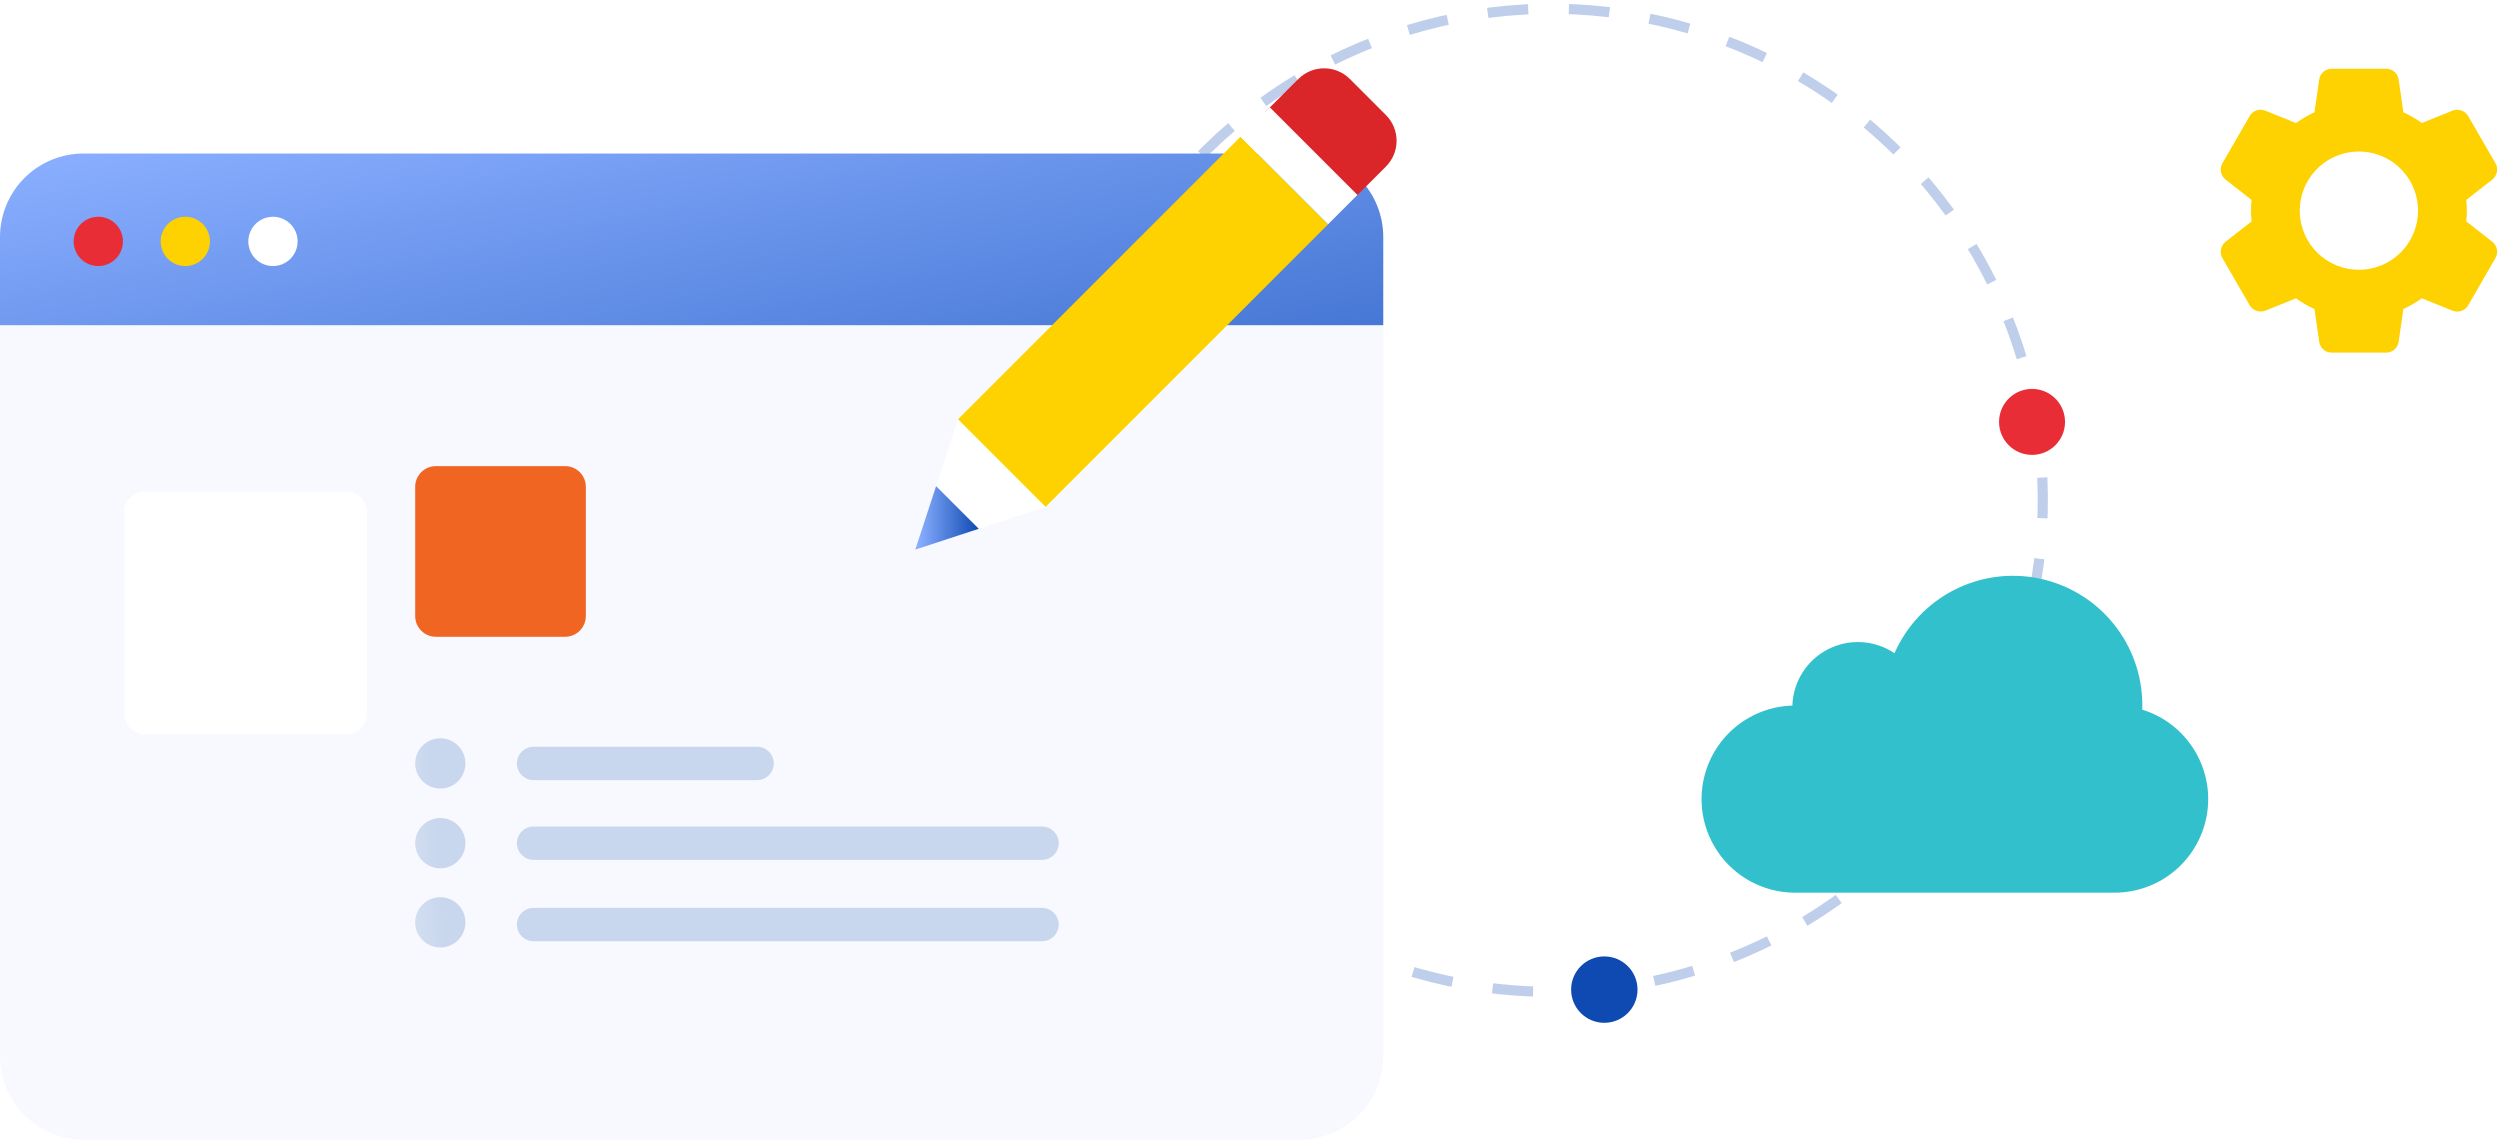
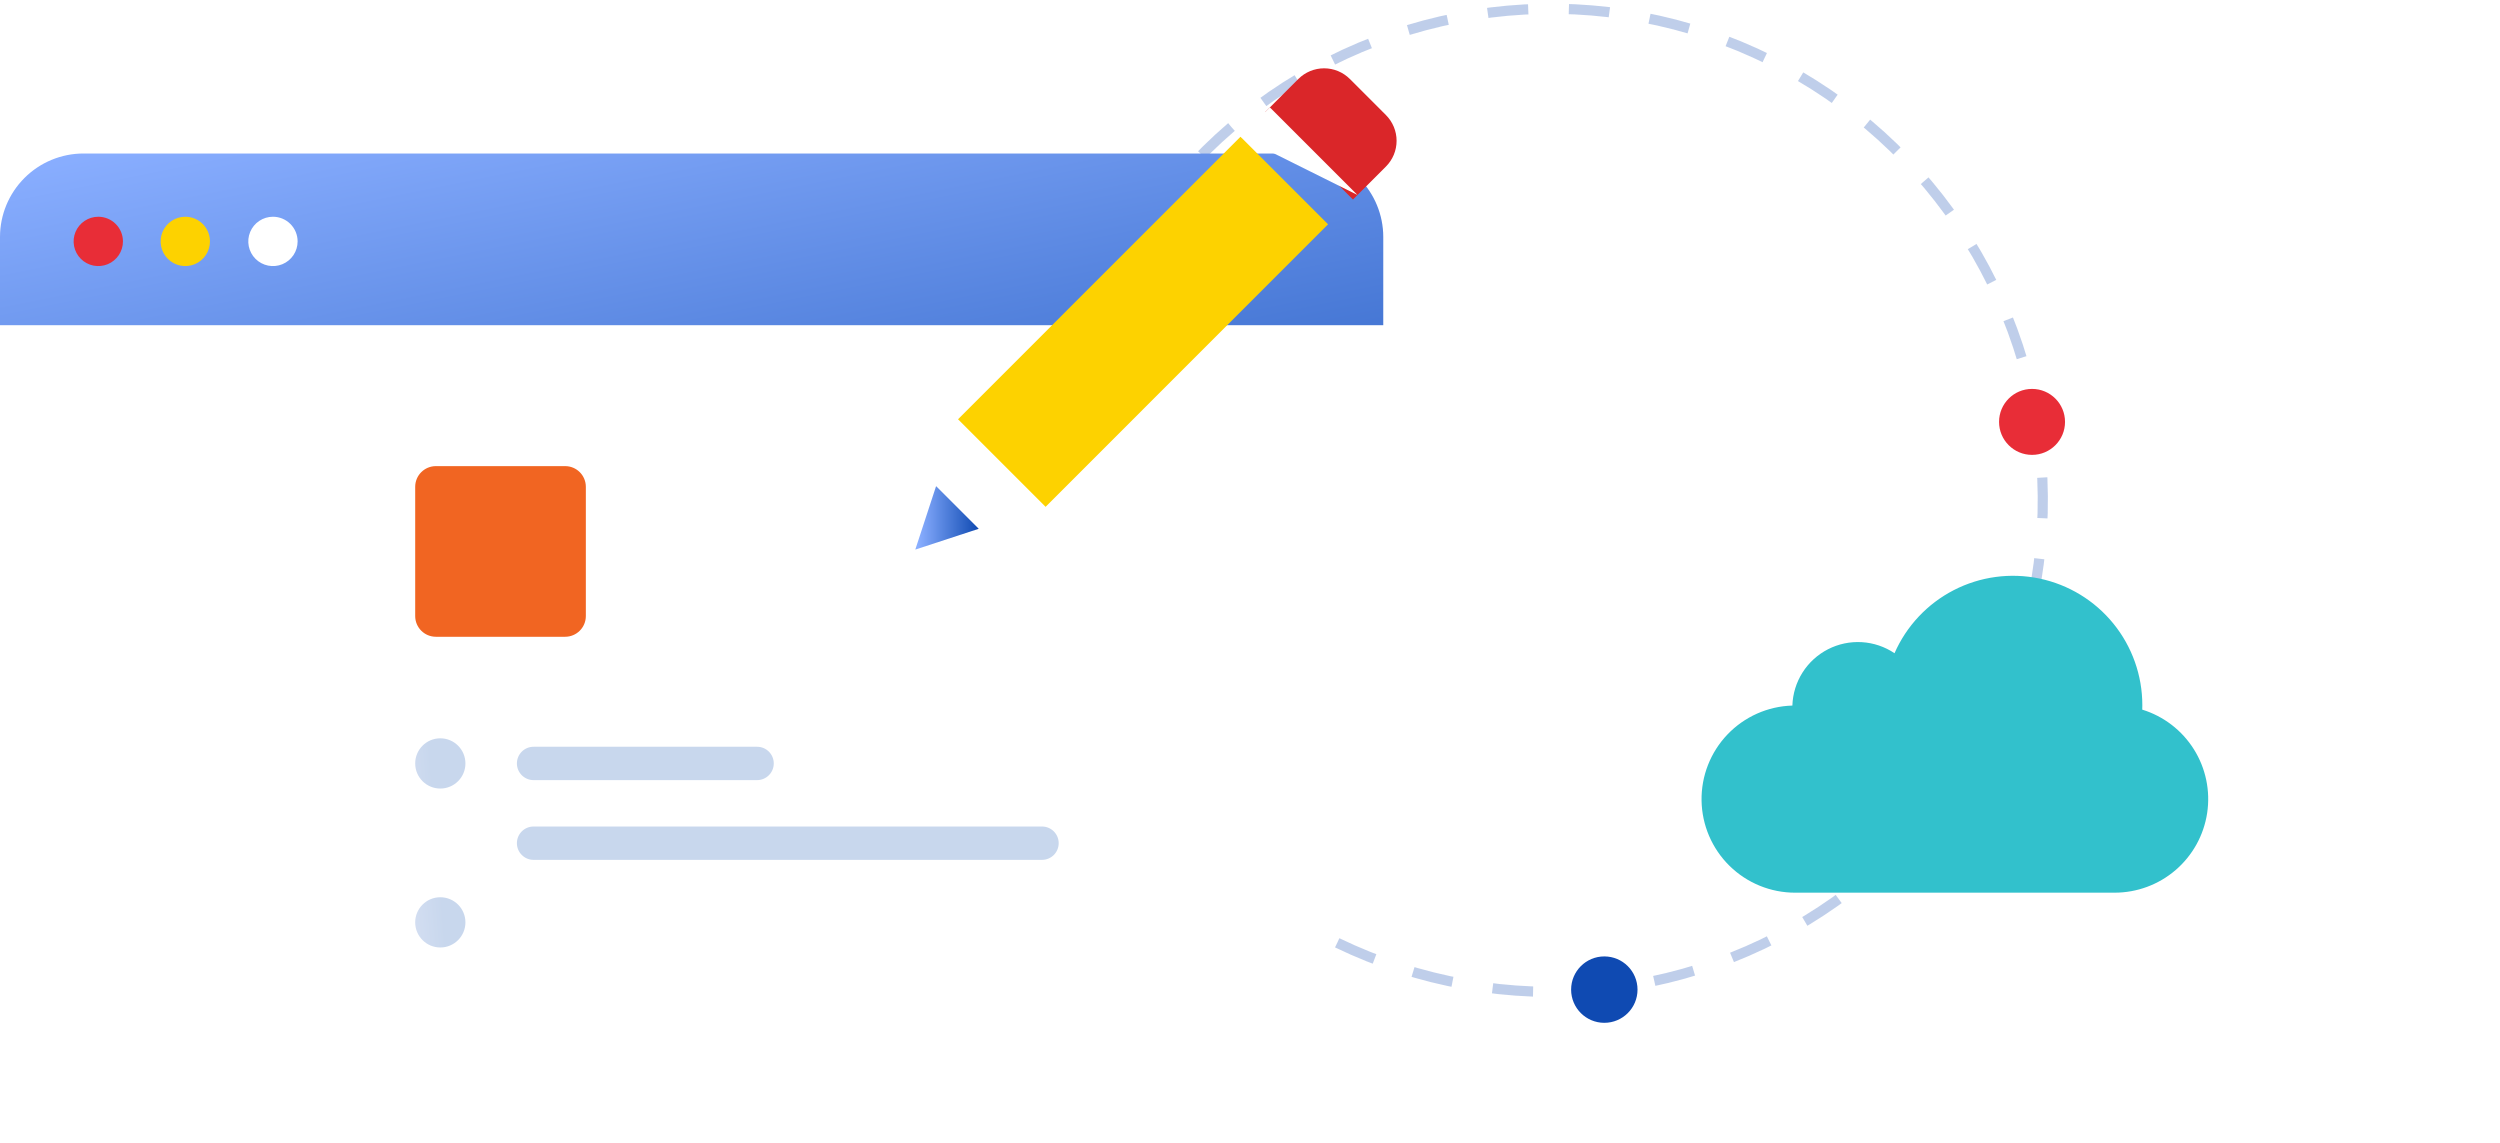
<svg xmlns="http://www.w3.org/2000/svg" width="492" height="225" viewBox="0 0 492 225" fill="none">
  <path opacity="0.5" d="M263.168 185.547C279.25 193.325 297.172 196.499 314.947 194.715C332.722 192.931 349.656 186.26 363.872 175.441C378.088 164.622 389.031 150.078 395.487 133.421C401.943 116.764 403.66 98.645 400.448 81.071C397.237 63.498 389.221 47.157 377.291 33.86C365.361 20.563 349.982 10.829 332.858 5.738C315.734 0.647 297.536 0.397 280.278 5.015C263.021 9.634 247.38 18.941 235.089 31.905" stroke="#809FD7" stroke-width="2" stroke-miterlimit="10" stroke-dasharray="8 8" />
  <path d="M399.906 89.521C403.491 89.521 406.398 86.614 406.398 83.029C406.398 79.443 403.491 76.537 399.906 76.537C396.32 76.537 393.414 79.443 393.414 83.029C393.414 86.614 396.32 89.521 399.906 89.521Z" fill="#E82D37" />
  <path d="M315.73 201.291C319.338 201.291 322.264 198.366 322.264 194.757C322.264 191.148 319.338 188.223 315.73 188.223C312.121 188.223 309.196 191.148 309.196 194.757C309.196 198.366 312.121 201.291 315.73 201.291Z" fill="#0F4AB2" />
  <path d="M353.313 175.681C348.473 175.689 343.824 173.792 340.372 170.399C336.92 167.006 334.943 162.39 334.867 157.551C334.792 152.711 336.625 148.036 339.97 144.537C343.314 141.039 347.902 138.997 352.74 138.855C352.812 136.55 353.5 134.306 354.733 132.357C355.966 130.409 357.699 128.826 359.751 127.774C361.803 126.722 364.1 126.24 366.402 126.377C368.704 126.515 370.927 127.267 372.84 128.555C375.186 123.202 379.302 118.819 384.498 116.142C389.694 113.465 395.653 112.659 401.373 113.857C407.094 115.055 412.228 118.185 415.913 122.722C419.598 127.259 421.61 132.925 421.61 138.77C421.61 139.07 421.604 139.362 421.593 139.655C425.805 140.957 429.411 143.727 431.755 147.461C434.099 151.195 435.026 155.646 434.368 160.005C433.71 164.365 431.511 168.344 428.169 171.22C424.827 174.096 420.565 175.678 416.156 175.679L353.313 175.681Z" fill="#32C1CC" />
-   <path d="M255.789 224.277H16.438C12.078 224.277 7.898 222.545 4.815 219.462C1.732 216.379 0 212.199 0 207.839V64.026H272.226V207.835C272.226 212.195 270.494 216.376 267.411 219.458C264.328 222.541 260.147 224.273 255.787 224.273L255.789 224.277Z" fill="#F8F8FF" />
  <path d="M272.226 64.001H0V46.647C0 42.287 1.732 38.107 4.815 35.024C7.898 31.941 12.078 30.209 16.438 30.209H255.789C260.149 30.209 264.33 31.941 267.413 35.024C270.496 38.106 272.228 42.287 272.228 46.647L272.226 64.001Z" fill="url(#paint0_linear)" />
  <path d="M24.197 47.51C24.197 48.47 23.912 49.408 23.379 50.207C22.846 51.005 22.087 51.627 21.201 51.995C20.314 52.362 19.338 52.458 18.396 52.271C17.454 52.083 16.59 51.621 15.911 50.942C15.232 50.263 14.77 49.398 14.582 48.457C14.395 47.515 14.491 46.539 14.858 45.653C15.226 44.766 15.848 44.007 16.646 43.474C17.445 42.941 18.383 42.656 19.343 42.656C20.63 42.656 21.865 43.167 22.775 44.078C23.686 44.988 24.197 46.223 24.197 47.51Z" fill="#E82D37" />
  <path d="M41.319 47.51C41.319 48.47 41.034 49.408 40.501 50.206C39.968 51.005 39.21 51.627 38.323 51.994C37.436 52.362 36.46 52.458 35.519 52.271C34.577 52.084 33.712 51.621 33.033 50.943C32.354 50.264 31.892 49.399 31.704 48.458C31.517 47.516 31.613 46.54 31.98 45.653C32.347 44.766 32.969 44.008 33.768 43.474C34.566 42.941 35.504 42.656 36.464 42.656C37.102 42.656 37.733 42.781 38.322 43.025C38.911 43.269 39.446 43.627 39.897 44.077C40.348 44.528 40.706 45.063 40.95 45.652C41.194 46.241 41.319 46.873 41.319 47.51Z" fill="#FDD200" />
  <path d="M58.571 47.51C58.571 48.47 58.286 49.408 57.753 50.207C57.22 51.005 56.462 51.627 55.575 51.995C54.688 52.362 53.712 52.458 52.77 52.271C51.828 52.083 50.964 51.621 50.285 50.942C49.606 50.263 49.144 49.398 48.956 48.457C48.769 47.515 48.865 46.539 49.233 45.653C49.6 44.766 50.222 44.007 51.02 43.474C51.819 42.941 52.757 42.656 53.717 42.656C55.004 42.656 56.239 43.167 57.149 44.078C58.06 44.988 58.571 46.223 58.571 47.51Z" fill="white" />
  <g filter="url(#filter0_d)">
-     <path d="M63.15 91.735H23.519C21.27 91.735 19.446 93.558 19.446 95.808V135.439C19.446 137.688 21.27 139.512 23.519 139.512H63.15C65.4 139.512 67.223 137.688 67.223 135.439V95.808C67.223 93.558 65.4 91.735 63.15 91.735Z" fill="white" />
-   </g>
+     </g>
  <path d="M111.221 91.732H85.783C83.534 91.732 81.71 93.555 81.71 95.805V121.243C81.71 123.492 83.534 125.316 85.783 125.316H111.221C113.47 125.316 115.294 123.492 115.294 121.243V95.805C115.294 93.555 113.47 91.732 111.221 91.732Z" fill="#F16522" />
  <path d="M205.069 162.658H105.007C103.195 162.658 101.726 164.127 101.726 165.939V165.94C101.726 167.752 103.195 169.221 105.007 169.221H205.069C206.881 169.221 208.35 167.752 208.35 165.94V165.939C208.35 164.127 206.881 162.658 205.069 162.658Z" fill="url(#paint1_linear)" />
-   <path d="M205.069 178.673H105.007C103.195 178.673 101.726 180.142 101.726 181.954V181.955C101.726 183.767 103.195 185.236 105.007 185.236H205.069C206.881 185.236 208.35 183.767 208.35 181.955V181.954C208.35 180.142 206.881 178.673 205.069 178.673Z" fill="url(#paint2_linear)" />
  <path d="M148.996 146.963H105.007C103.195 146.963 101.726 148.432 101.726 150.244V150.245C101.726 152.057 103.195 153.526 105.007 153.526H148.996C150.808 153.526 152.277 152.057 152.277 150.245V150.244C152.277 148.432 150.808 146.963 148.996 146.963Z" fill="url(#paint3_linear)" />
  <path d="M86.653 155.187C89.383 155.187 91.596 152.974 91.596 150.244C91.596 147.514 89.383 145.301 86.653 145.301C83.923 145.301 81.71 147.514 81.71 150.244C81.71 152.974 83.923 155.187 86.653 155.187Z" fill="url(#paint4_linear)" />
-   <path d="M86.653 170.882C89.383 170.882 91.596 168.669 91.596 165.939C91.596 163.209 89.383 160.996 86.653 160.996C83.923 160.996 81.71 163.209 81.71 165.939C81.71 168.669 83.923 170.882 86.653 170.882Z" fill="url(#paint5_linear)" />
  <path d="M86.653 186.464C89.383 186.464 91.596 184.251 91.596 181.521C91.596 178.791 89.383 176.578 86.653 176.578C83.923 176.578 81.71 178.791 81.71 181.521C81.71 184.251 83.923 186.464 86.653 186.464Z" fill="url(#paint6_linear)" />
  <g filter="url(#filter1_d)">
    <path d="M182.535 76.517L178.22 89.675L176.42 99.869L186.62 98.069L199.777 93.755L193.828 82.469L182.535 76.517Z" fill="white" />
    <path d="M238.131 20.91L255.363 38.144L199.772 93.744L182.539 76.511L238.131 20.91Z" fill="#FDD200" />
    <path d="M186.614 98.065L178.222 89.674L174.13 102.158L186.614 98.065Z" fill="url(#paint7_linear)" />
    <path d="M260.26 33.267L243.025 16.033L249.513 9.545C250.178 8.879 250.969 8.351 251.839 7.99C252.709 7.63 253.641 7.444 254.583 7.444C255.525 7.444 256.457 7.63 257.327 7.99C258.197 8.351 258.987 8.879 259.653 9.545L266.748 16.639C267.414 17.305 267.942 18.095 268.303 18.965C268.663 19.835 268.849 20.768 268.849 21.709C268.849 22.651 268.663 23.584 268.303 24.454C267.942 25.324 267.414 26.114 266.748 26.78L260.26 33.267Z" fill="#DA2629" />
-     <path d="M243.909 15.133L261.141 32.365L255.363 38.143L238.131 20.909L243.909 15.133Z" fill="white" />
+     <path d="M243.909 15.133L261.141 32.365L238.131 20.909L243.909 15.133Z" fill="white" />
  </g>
-   <path d="M490.492 47.579L485.357 43.564C485.516 42.162 485.516 40.747 485.357 39.346L490.497 35.329C490.963 34.953 491.28 34.424 491.392 33.836C491.503 33.248 491.401 32.639 491.104 32.119L485.762 22.885C485.464 22.362 484.989 21.962 484.423 21.758C483.857 21.554 483.236 21.559 482.673 21.772L476.62 24.207C475.483 23.382 474.265 22.674 472.985 22.096L472.056 15.667C471.975 15.07 471.679 14.524 471.224 14.13C470.769 13.736 470.186 13.521 469.584 13.526H458.879C458.281 13.522 457.703 13.735 457.251 14.126C456.799 14.516 456.503 15.057 456.42 15.649L455.489 22.097C454.212 22.681 452.996 23.389 451.858 24.211L445.79 21.772C445.233 21.552 444.616 21.541 444.052 21.742C443.488 21.943 443.016 22.341 442.724 22.863L437.377 32.113C437.072 32.633 436.966 33.246 437.078 33.839C437.189 34.431 437.511 34.963 437.984 35.337L443.119 39.353C442.958 40.754 442.958 42.169 443.119 43.57L437.98 47.586C437.513 47.961 437.195 48.49 437.083 49.078C436.971 49.666 437.073 50.275 437.37 50.795L442.71 60.032C443.007 60.556 443.482 60.956 444.048 61.16C444.614 61.364 445.235 61.358 445.798 61.145L451.85 58.71C452.988 59.536 454.208 60.244 455.489 60.824L456.42 67.249C456.499 67.844 456.792 68.39 457.245 68.784C457.697 69.179 458.278 69.395 458.878 69.393H469.586C470.184 69.398 470.764 69.185 471.217 68.794C471.67 68.404 471.966 67.862 472.05 67.27L472.981 60.822C474.257 60.237 475.473 59.529 476.612 58.708L482.687 61.151C483.243 61.37 483.86 61.38 484.424 61.179C484.987 60.978 485.459 60.58 485.752 60.059L491.115 50.772C491.407 50.252 491.504 49.646 491.39 49.061C491.276 48.476 490.958 47.951 490.492 47.579ZM464.231 53.095C461.929 53.095 459.679 52.412 457.765 51.133C455.852 49.854 454.36 48.036 453.479 45.91C452.599 43.783 452.368 41.443 452.818 39.186C453.267 36.928 454.375 34.855 456.003 33.227C457.631 31.6 459.704 30.491 461.962 30.043C464.219 29.594 466.559 29.824 468.686 30.705C470.812 31.586 472.63 33.078 473.909 34.991C475.187 36.905 475.87 39.155 475.87 41.457C475.87 42.985 475.569 44.499 474.984 45.911C474.399 47.323 473.542 48.606 472.461 49.687C471.38 50.767 470.097 51.624 468.685 52.209C467.273 52.794 465.759 53.095 464.231 53.095Z" fill="#FDD200" />
  <defs>
    <filter id="filter0_d" x="19.446" y="91.735" width="57.777" height="57.777" filterUnits="userSpaceOnUse" color-interpolation-filters="sRGB">
      <feFlood flood-opacity="0" result="BackgroundImageFix" />
      <feColorMatrix in="SourceAlpha" type="matrix" values="0 0 0 0 0 0 0 0 0 0 0 0 0 0 0 0 0 0 127 0" />
      <feOffset dx="5" dy="5" />
      <feGaussianBlur stdDeviation="2.5" />
      <feColorMatrix type="matrix" values="0 0 0 0 0.549 0 0 0 0 0.706 0 0 0 0 0.957 0 0 0 0.749 0" />
      <feBlend mode="normal" in2="BackgroundImageFix" result="effect1_dropShadow" />
      <feBlend mode="normal" in="SourceGraphic" in2="effect1_dropShadow" result="shape" />
    </filter>
    <filter id="filter1_d" x="169.13" y="2.444" width="116.719" height="116.714" filterUnits="userSpaceOnUse" color-interpolation-filters="sRGB">
      <feFlood flood-opacity="0" result="BackgroundImageFix" />
      <feColorMatrix in="SourceAlpha" type="matrix" values="0 0 0 0 0 0 0 0 0 0 0 0 0 0 0 0 0 0 127 0" />
      <feOffset dx="6" dy="6" />
      <feGaussianBlur stdDeviation="5.5" />
      <feColorMatrix type="matrix" values="0 0 0 0 0.314 0 0 0 0 0.553 0 0 0 0 0.839 0 0 0 0.6 0" />
      <feBlend mode="normal" in2="BackgroundImageFix" result="effect1_dropShadow" />
      <feBlend mode="normal" in="SourceGraphic" in2="effect1_dropShadow" result="shape" />
    </filter>
    <linearGradient id="paint0_linear" x1="-36.751" y1="32.101" x2="-4.532" y2="191.369" gradientUnits="userSpaceOnUse">
      <stop offset="0.05" stop-color="#89AEFF" />
      <stop offset="1" stop-color="#0F4AB2" />
    </linearGradient>
    <linearGradient id="paint1_linear" x1="118.679" y1="205.967" x2="118.705" y2="198.574" gradientUnits="userSpaceOnUse">
      <stop stop-color="#E6EAF9" />
      <stop offset="1" stop-color="#C8D7ED" />
    </linearGradient>
    <linearGradient id="paint2_linear" x1="125.397" y1="214.546" x2="125.422" y2="207.153" gradientUnits="userSpaceOnUse">
      <stop stop-color="#E6EAF9" />
      <stop offset="1" stop-color="#C8D7ED" />
    </linearGradient>
    <linearGradient id="paint3_linear" x1="96.57" y1="183.722" x2="96.685" y2="176.205" gradientUnits="userSpaceOnUse">
      <stop stop-color="#E6EAF9" />
      <stop offset="1" stop-color="#C8D7ED" />
    </linearGradient>
    <linearGradient id="paint4_linear" x1="68.552" y1="151.707" x2="84.814" y2="150.392" gradientUnits="userSpaceOnUse">
      <stop stop-color="#E6EAF9" />
      <stop offset="1" stop-color="#C8D7ED" />
    </linearGradient>
    <linearGradient id="paint5_linear" x1="69.817" y1="167.303" x2="86.08" y2="165.988" gradientUnits="userSpaceOnUse">
      <stop stop-color="#E6EAF9" />
      <stop offset="1" stop-color="#C8D7ED" />
    </linearGradient>
    <linearGradient id="paint6_linear" x1="71.063" y1="182.786" x2="87.335" y2="181.462" gradientUnits="userSpaceOnUse">
      <stop stop-color="#E6EAF9" />
      <stop offset="1" stop-color="#C8D7ED" />
    </linearGradient>
    <linearGradient id="paint7_linear" x1="174.13" y1="95.916" x2="186.614" y2="95.916" gradientUnits="userSpaceOnUse">
      <stop offset="0.05" stop-color="#89AEFF" />
      <stop offset="1" stop-color="#0F4AB2" />
    </linearGradient>
  </defs>
</svg>